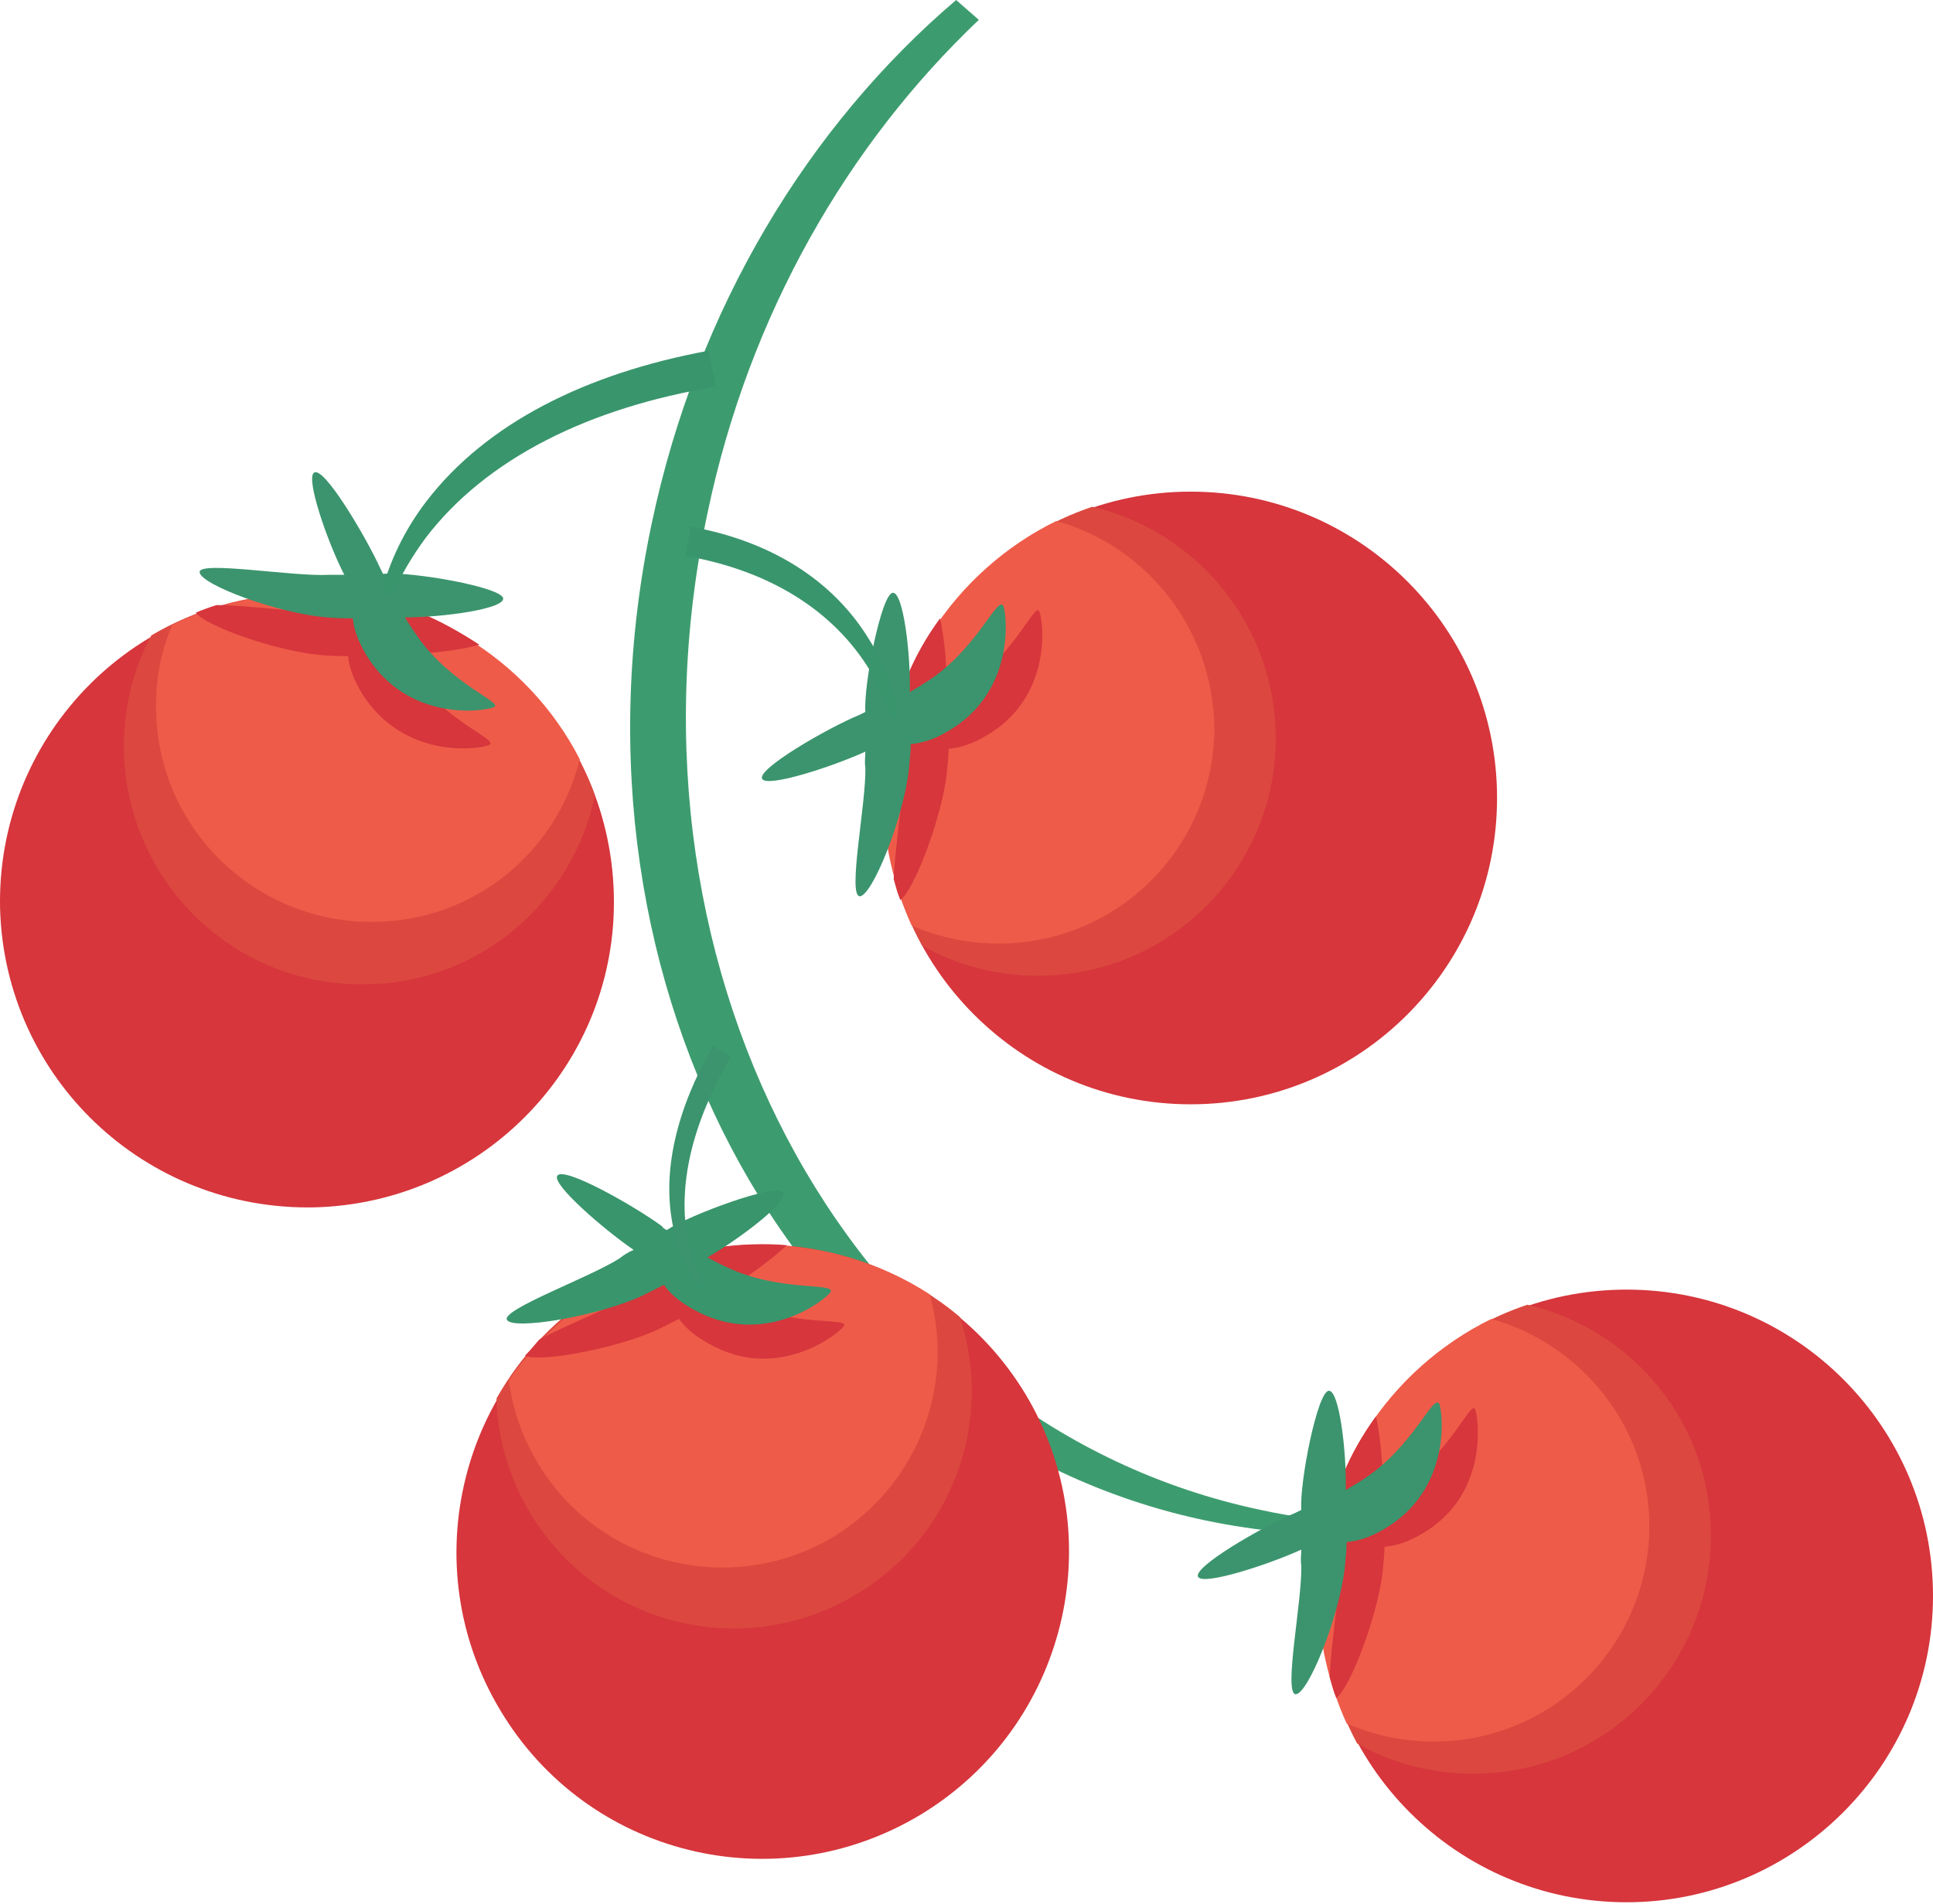
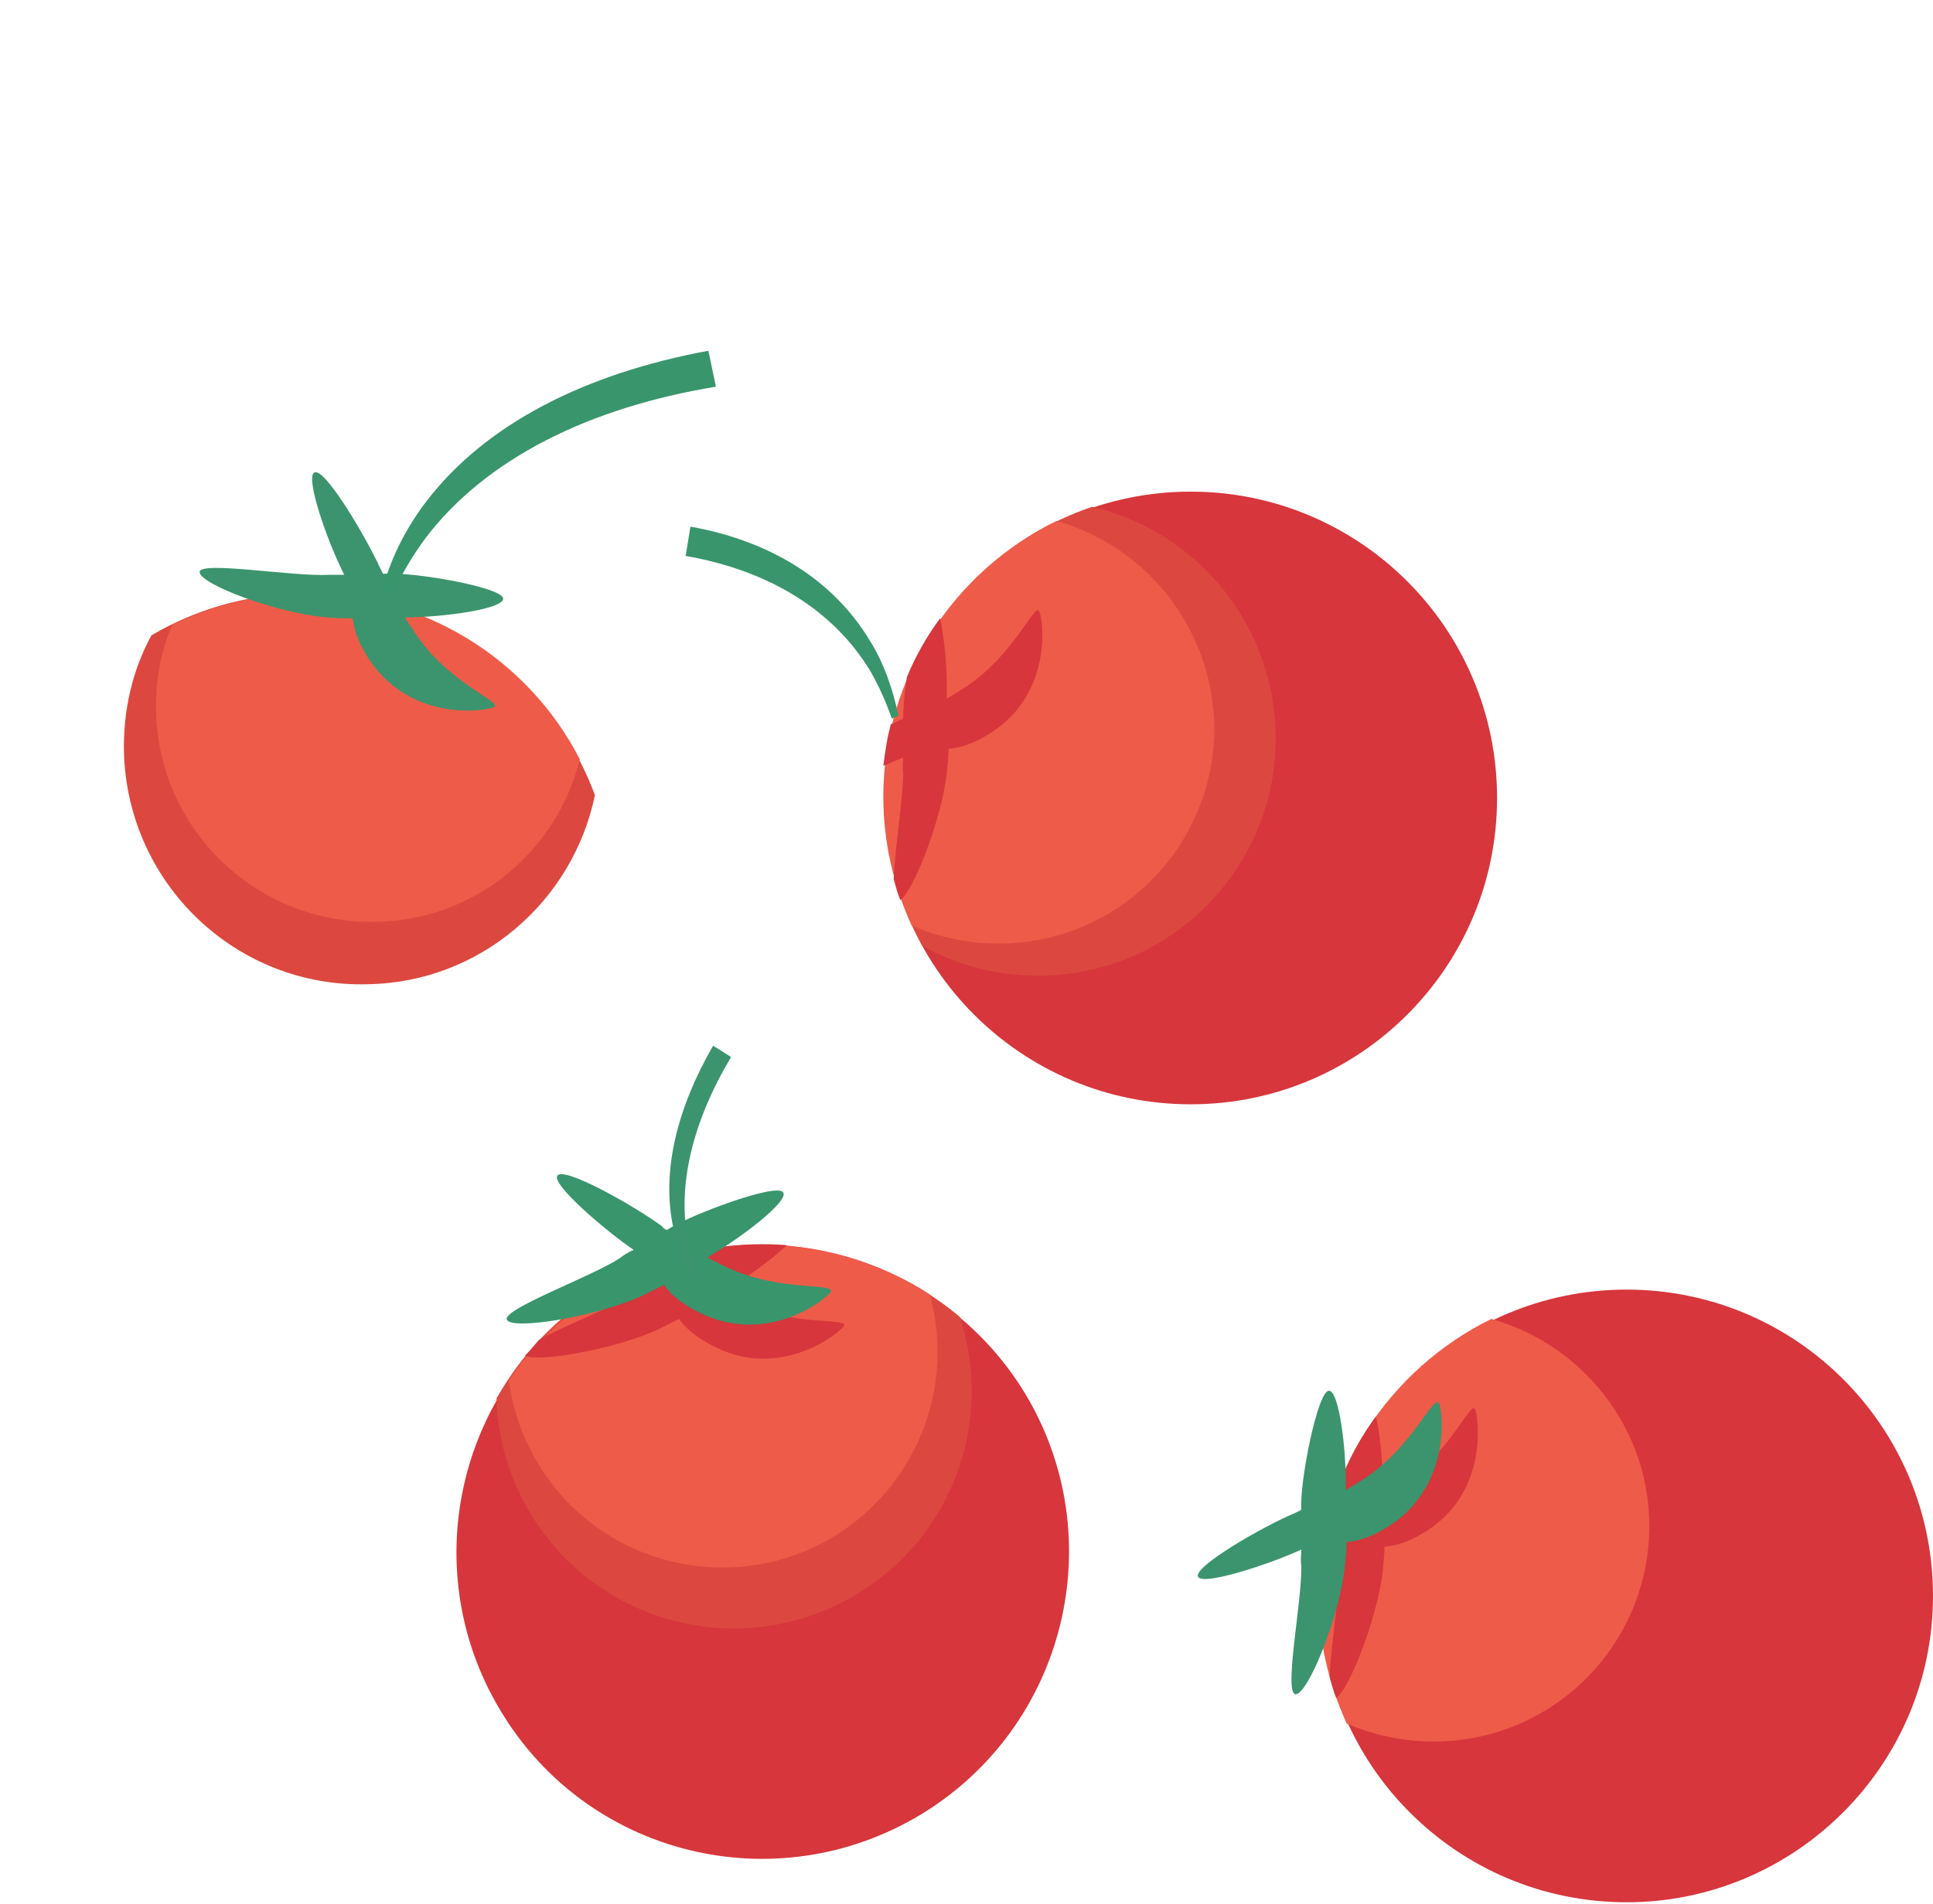
<svg xmlns="http://www.w3.org/2000/svg" width="135" height="133" viewBox="0 0 135 133" fill="none">
-   <path d="M95.175 106.397C92.798 106.265 90.42 106.001 88.043 105.473C59.842 99.529 42.538 68.356 49.407 35.862C52.313 21.927 59.247 10.039 68.361 1.387C67.833 0.925 67.305 0.462 66.776 0C56.473 8.784 48.68 21.53 45.51 36.589C38.641 69.082 56.011 100.255 84.146 106.199C87.91 106.992 91.675 107.322 95.373 107.124C95.307 106.926 95.241 106.662 95.175 106.397Z" fill="#3D9C6F" />
  <path d="M135 111.483C135 99.661 125.424 90.084 113.602 90.084C101.78 90.084 92.203 99.661 92.203 111.483C92.203 123.305 101.78 132.881 113.602 132.881C125.358 132.881 135 123.305 135 111.483Z" fill="#D6363C" />
-   <path d="M106.667 91.141C98.213 93.981 92.137 101.972 92.137 111.417C92.137 115.181 93.128 118.682 94.779 121.786C97.157 123.173 99.996 123.899 102.902 123.899C112.083 123.899 119.48 116.436 119.48 107.322C119.546 99.463 114.064 92.858 106.667 91.141Z" fill="#DC483F" />
  <path d="M104.157 92.132C97.025 95.632 92.071 102.963 92.071 111.417C92.071 114.587 92.798 117.625 94.053 120.399C95.902 121.191 97.949 121.654 100.129 121.654C108.45 121.654 115.187 114.917 115.187 106.595C115.187 99.727 110.498 93.915 104.157 92.132Z" fill="#EF5B49" />
  <path d="M103.035 98.472C102.77 97.68 101.383 101.378 97.949 103.69C97.553 103.954 97.025 104.284 96.562 104.548C96.628 102.765 96.43 100.387 96.1 98.934C95.175 100.189 94.383 101.576 93.788 103.029C93.59 104.218 93.524 105.275 93.524 105.935C93.392 106.001 93.26 106.067 93.128 106.133C92.996 106.199 92.798 106.265 92.666 106.331C92.401 107.256 92.269 108.247 92.137 109.237C92.6 109.039 93.128 108.841 93.524 108.643C93.524 108.973 93.458 109.369 93.524 109.766C93.524 111.483 92.93 115.115 92.864 117.163C92.996 117.625 93.128 118.153 93.326 118.616C94.251 117.955 96.166 113.068 96.562 109.832C96.628 109.105 96.694 108.511 96.694 108.048C97.487 107.982 98.345 107.718 99.336 107.124C103.893 104.482 103.299 99.265 103.035 98.472Z" fill="#D6363C" />
  <path d="M95.373 103.227C94.977 103.491 94.449 103.822 93.987 104.086C94.052 101.378 93.524 97.085 92.798 97.151C92.005 97.217 90.75 103.557 90.882 105.473C90.75 105.539 90.618 105.605 90.486 105.671C88.241 106.595 83.221 109.501 83.684 110.162C84.08 110.756 88.571 109.303 90.882 108.247C90.882 108.577 90.816 108.973 90.882 109.369C90.948 111.813 89.628 118.285 90.486 118.351C91.345 118.351 93.524 113.002 93.92 109.501C93.987 108.775 94.052 108.181 94.052 107.718C94.845 107.652 95.704 107.388 96.694 106.794C101.317 104.086 100.789 98.802 100.525 98.076C100.129 97.283 98.742 100.982 95.373 103.227Z" fill="#3B946D" />
  <path d="M83.155 77.14C94.973 77.14 104.554 67.559 104.554 55.741C104.554 43.923 94.973 34.343 83.155 34.343C71.337 34.343 61.757 43.923 61.757 55.741C61.757 67.559 71.337 77.14 83.155 77.14Z" fill="#D6363C" />
  <path d="M76.287 35.4C67.833 38.24 61.757 46.297 61.757 55.675C61.757 59.44 62.748 62.94 64.399 66.044C66.776 67.431 69.616 68.158 72.522 68.158C81.702 68.158 89.099 60.695 89.099 51.581C89.099 43.721 83.618 37.117 76.287 35.4Z" fill="#DC483F" />
  <path d="M73.777 36.39C66.644 39.891 61.691 47.222 61.691 55.675C61.691 58.846 62.417 61.883 63.672 64.657C65.521 65.45 67.569 65.912 69.748 65.912C78.07 65.912 84.806 59.176 84.806 50.854C84.74 43.986 80.117 38.174 73.777 36.39Z" fill="#EF5B49" />
  <path d="M72.588 42.731C72.324 41.938 70.937 45.637 67.503 47.948C67.106 48.212 66.578 48.542 66.116 48.807C66.182 47.023 65.984 44.646 65.653 43.193C64.729 44.448 63.936 45.835 63.342 47.288C63.144 48.477 63.078 49.599 63.078 50.194C62.946 50.26 62.814 50.326 62.681 50.392C62.549 50.458 62.351 50.524 62.219 50.59C61.955 51.514 61.823 52.505 61.691 53.496C62.153 53.298 62.681 53.1 63.078 52.901C63.078 53.232 63.012 53.628 63.078 54.024C63.078 55.741 62.483 59.374 62.417 61.421C62.549 61.883 62.681 62.412 62.88 62.874C63.804 62.214 65.72 57.326 66.116 54.09C66.182 53.364 66.248 52.769 66.248 52.307C67.04 52.241 67.899 51.977 68.89 51.382C73.447 48.741 72.918 43.523 72.588 42.731Z" fill="#D6363C" />
-   <path d="M64.927 47.486C64.531 47.75 64.002 48.08 63.54 48.344C63.606 45.637 63.078 41.344 62.351 41.41C61.559 41.476 60.304 47.816 60.436 49.731C60.304 49.797 60.172 49.863 60.04 49.929C57.794 50.854 52.775 53.76 53.237 54.42C53.633 55.015 58.124 53.562 60.436 52.505C60.436 52.835 60.37 53.232 60.436 53.628C60.502 56.072 59.181 62.544 60.04 62.61C60.898 62.61 63.078 57.26 63.474 53.76C63.54 53.033 63.606 52.439 63.606 51.977C64.399 51.911 65.257 51.647 66.248 51.052C70.871 48.344 70.343 43.061 70.079 42.334C69.682 41.542 68.295 45.24 64.927 47.486Z" fill="#3B946D" />
-   <path d="M21.998 84.338C33.82 84.008 43.198 74.234 42.868 62.412C42.538 50.59 32.764 41.212 20.942 41.542C9.054 41.806 -0.259 51.647 0.005 63.469C0.336 75.29 10.11 84.603 21.998 84.338Z" fill="#D6363C" />
  <path d="M41.547 55.543C38.443 47.156 30.32 41.278 20.875 41.476C17.111 41.542 13.611 42.599 10.573 44.382C9.252 46.825 8.591 49.599 8.657 52.571C8.921 61.751 16.517 69.016 25.697 68.752C33.556 68.62 40.028 62.94 41.547 55.543Z" fill="#DC483F" />
  <path d="M40.491 53.034C36.858 45.967 29.395 41.278 20.942 41.476C17.771 41.542 14.733 42.334 12.025 43.655C11.233 45.505 10.837 47.552 10.903 49.731C11.101 58.053 18.036 64.591 26.291 64.393C33.226 64.261 38.906 59.44 40.491 53.034Z" fill="#EF5B49" />
-   <path d="M34.15 52.043C34.943 51.713 31.178 50.458 28.801 47.09C28.537 46.693 28.206 46.231 27.942 45.703C29.725 45.703 32.037 45.438 33.49 45.042C32.169 44.184 30.782 43.391 29.329 42.797C28.14 42.665 27.018 42.599 26.423 42.665C26.357 42.532 26.291 42.401 26.225 42.268C26.159 42.136 26.093 41.938 26.027 41.806C25.102 41.674 24.112 41.542 23.121 41.41C23.319 41.872 23.517 42.334 23.715 42.731C23.385 42.731 22.989 42.731 22.593 42.731C20.875 42.797 17.243 42.268 15.13 42.268C14.667 42.401 14.139 42.599 13.677 42.797C14.337 43.721 19.29 45.505 22.527 45.769C23.253 45.835 23.848 45.835 24.31 45.835C24.376 46.627 24.706 47.486 25.3 48.477C28.206 53.034 33.358 52.373 34.15 52.043Z" fill="#D6363C" />
  <path d="M29.197 44.514C28.933 44.118 28.603 43.655 28.272 43.127C30.98 43.127 35.207 42.532 35.141 41.806C35.075 41.014 28.669 39.891 26.753 40.089C26.687 39.957 26.621 39.825 26.555 39.693C25.565 37.513 22.593 32.494 21.932 33.022C21.338 33.418 22.857 37.843 24.046 40.155C23.715 40.155 23.319 40.155 22.923 40.155C20.479 40.287 13.941 39.164 13.941 39.957C13.941 40.815 19.422 42.863 22.857 43.127C23.583 43.193 24.178 43.193 24.64 43.193C24.706 43.986 25.036 44.844 25.631 45.835C28.471 50.392 33.688 49.731 34.481 49.401C35.273 49.137 31.509 47.816 29.197 44.514Z" fill="#3B946D" />
  <path d="M64.333 126.739C74.437 120.597 77.674 107.454 71.597 97.349C65.455 87.245 52.313 84.008 42.208 90.084C32.103 96.227 28.867 109.369 34.943 119.474C41.019 129.645 54.162 132.881 64.333 126.739Z" fill="#D6363C" />
  <path d="M67.04 92C60.238 86.254 50.199 85.131 42.142 90.018C38.906 91.934 36.396 94.641 34.679 97.68C34.745 100.453 35.537 103.227 37.056 105.737C41.812 113.596 51.982 116.106 59.842 111.351C66.578 107.322 69.418 99.198 67.04 92Z" fill="#DC483F" />
  <path d="M64.927 90.415C58.257 86.122 49.473 85.659 42.208 90.084C39.5 91.736 37.254 93.915 35.537 96.425C35.801 98.406 36.462 100.387 37.585 102.237C41.877 109.369 51.124 111.615 58.257 107.322C64.135 103.69 66.71 96.755 64.927 90.415Z" fill="#EF5B49" />
  <path d="M58.917 92.66C59.445 92 55.549 92.726 51.85 91.009C51.388 90.811 50.926 90.547 50.397 90.283C51.916 89.424 53.831 88.037 54.954 86.98C53.369 86.848 51.784 86.914 50.265 87.112C49.142 87.575 48.152 88.037 47.689 88.433C47.557 88.367 47.425 88.301 47.359 88.169C47.227 88.103 47.095 87.971 46.897 87.839C45.972 88.103 45.048 88.499 44.123 88.896C44.519 89.226 44.982 89.49 45.312 89.754C44.982 89.886 44.651 90.084 44.321 90.349C42.868 91.273 39.434 92.594 37.651 93.585C37.321 93.981 36.99 94.377 36.66 94.707C37.717 95.17 42.868 94.245 45.84 92.924C46.501 92.594 47.029 92.33 47.425 92.132C47.888 92.792 48.614 93.387 49.605 93.915C54.228 96.491 58.389 93.321 58.917 92.66Z" fill="#D6363C" />
  <path d="M50.86 88.565C50.397 88.367 49.935 88.103 49.407 87.839C51.784 86.452 55.153 83.876 54.69 83.282C54.228 82.621 48.152 84.867 46.567 85.924C46.435 85.858 46.303 85.791 46.236 85.659C44.255 84.207 39.236 81.367 38.906 82.159C38.641 82.82 42.142 85.858 44.255 87.311C43.925 87.443 43.595 87.641 43.264 87.905C41.217 89.226 35.009 91.471 35.405 92.198C35.801 92.924 41.547 92 44.783 90.547C45.444 90.216 45.972 89.952 46.369 89.754C46.831 90.415 47.557 91.009 48.548 91.537C53.303 94.113 57.464 90.943 57.992 90.282C58.455 89.556 54.558 90.282 50.86 88.565Z" fill="#39956C" />
  <path d="M27.414 41.542C28.008 40.155 28.801 38.834 29.725 37.579C33.952 32.032 41.151 28.465 50.001 27.012L49.473 24.502C40.887 26.087 33.952 29.588 29.791 35.004C28.272 36.985 27.216 39.164 26.621 41.476C26.886 41.41 27.15 41.476 27.414 41.542Z" fill="#39956C" />
  <path d="M48.944 89.49C48.548 88.698 48.284 87.773 48.086 86.848C47.227 82.82 48.416 78.263 51.058 73.838L49.803 73.045C47.293 77.404 46.17 81.829 47.029 85.791C47.359 87.245 47.888 88.565 48.614 89.754C48.68 89.688 48.812 89.622 48.944 89.49Z" fill="#3B946D" />
  <path d="M62.285 50.194C61.889 49.071 61.427 48.014 60.832 46.958C58.191 42.532 53.567 39.825 47.888 38.834L48.218 36.787C53.766 37.777 58.191 40.485 60.766 44.778C61.757 46.363 62.351 48.146 62.748 49.995C62.615 50.062 62.417 50.128 62.285 50.194Z" fill="#39956C" />
</svg>